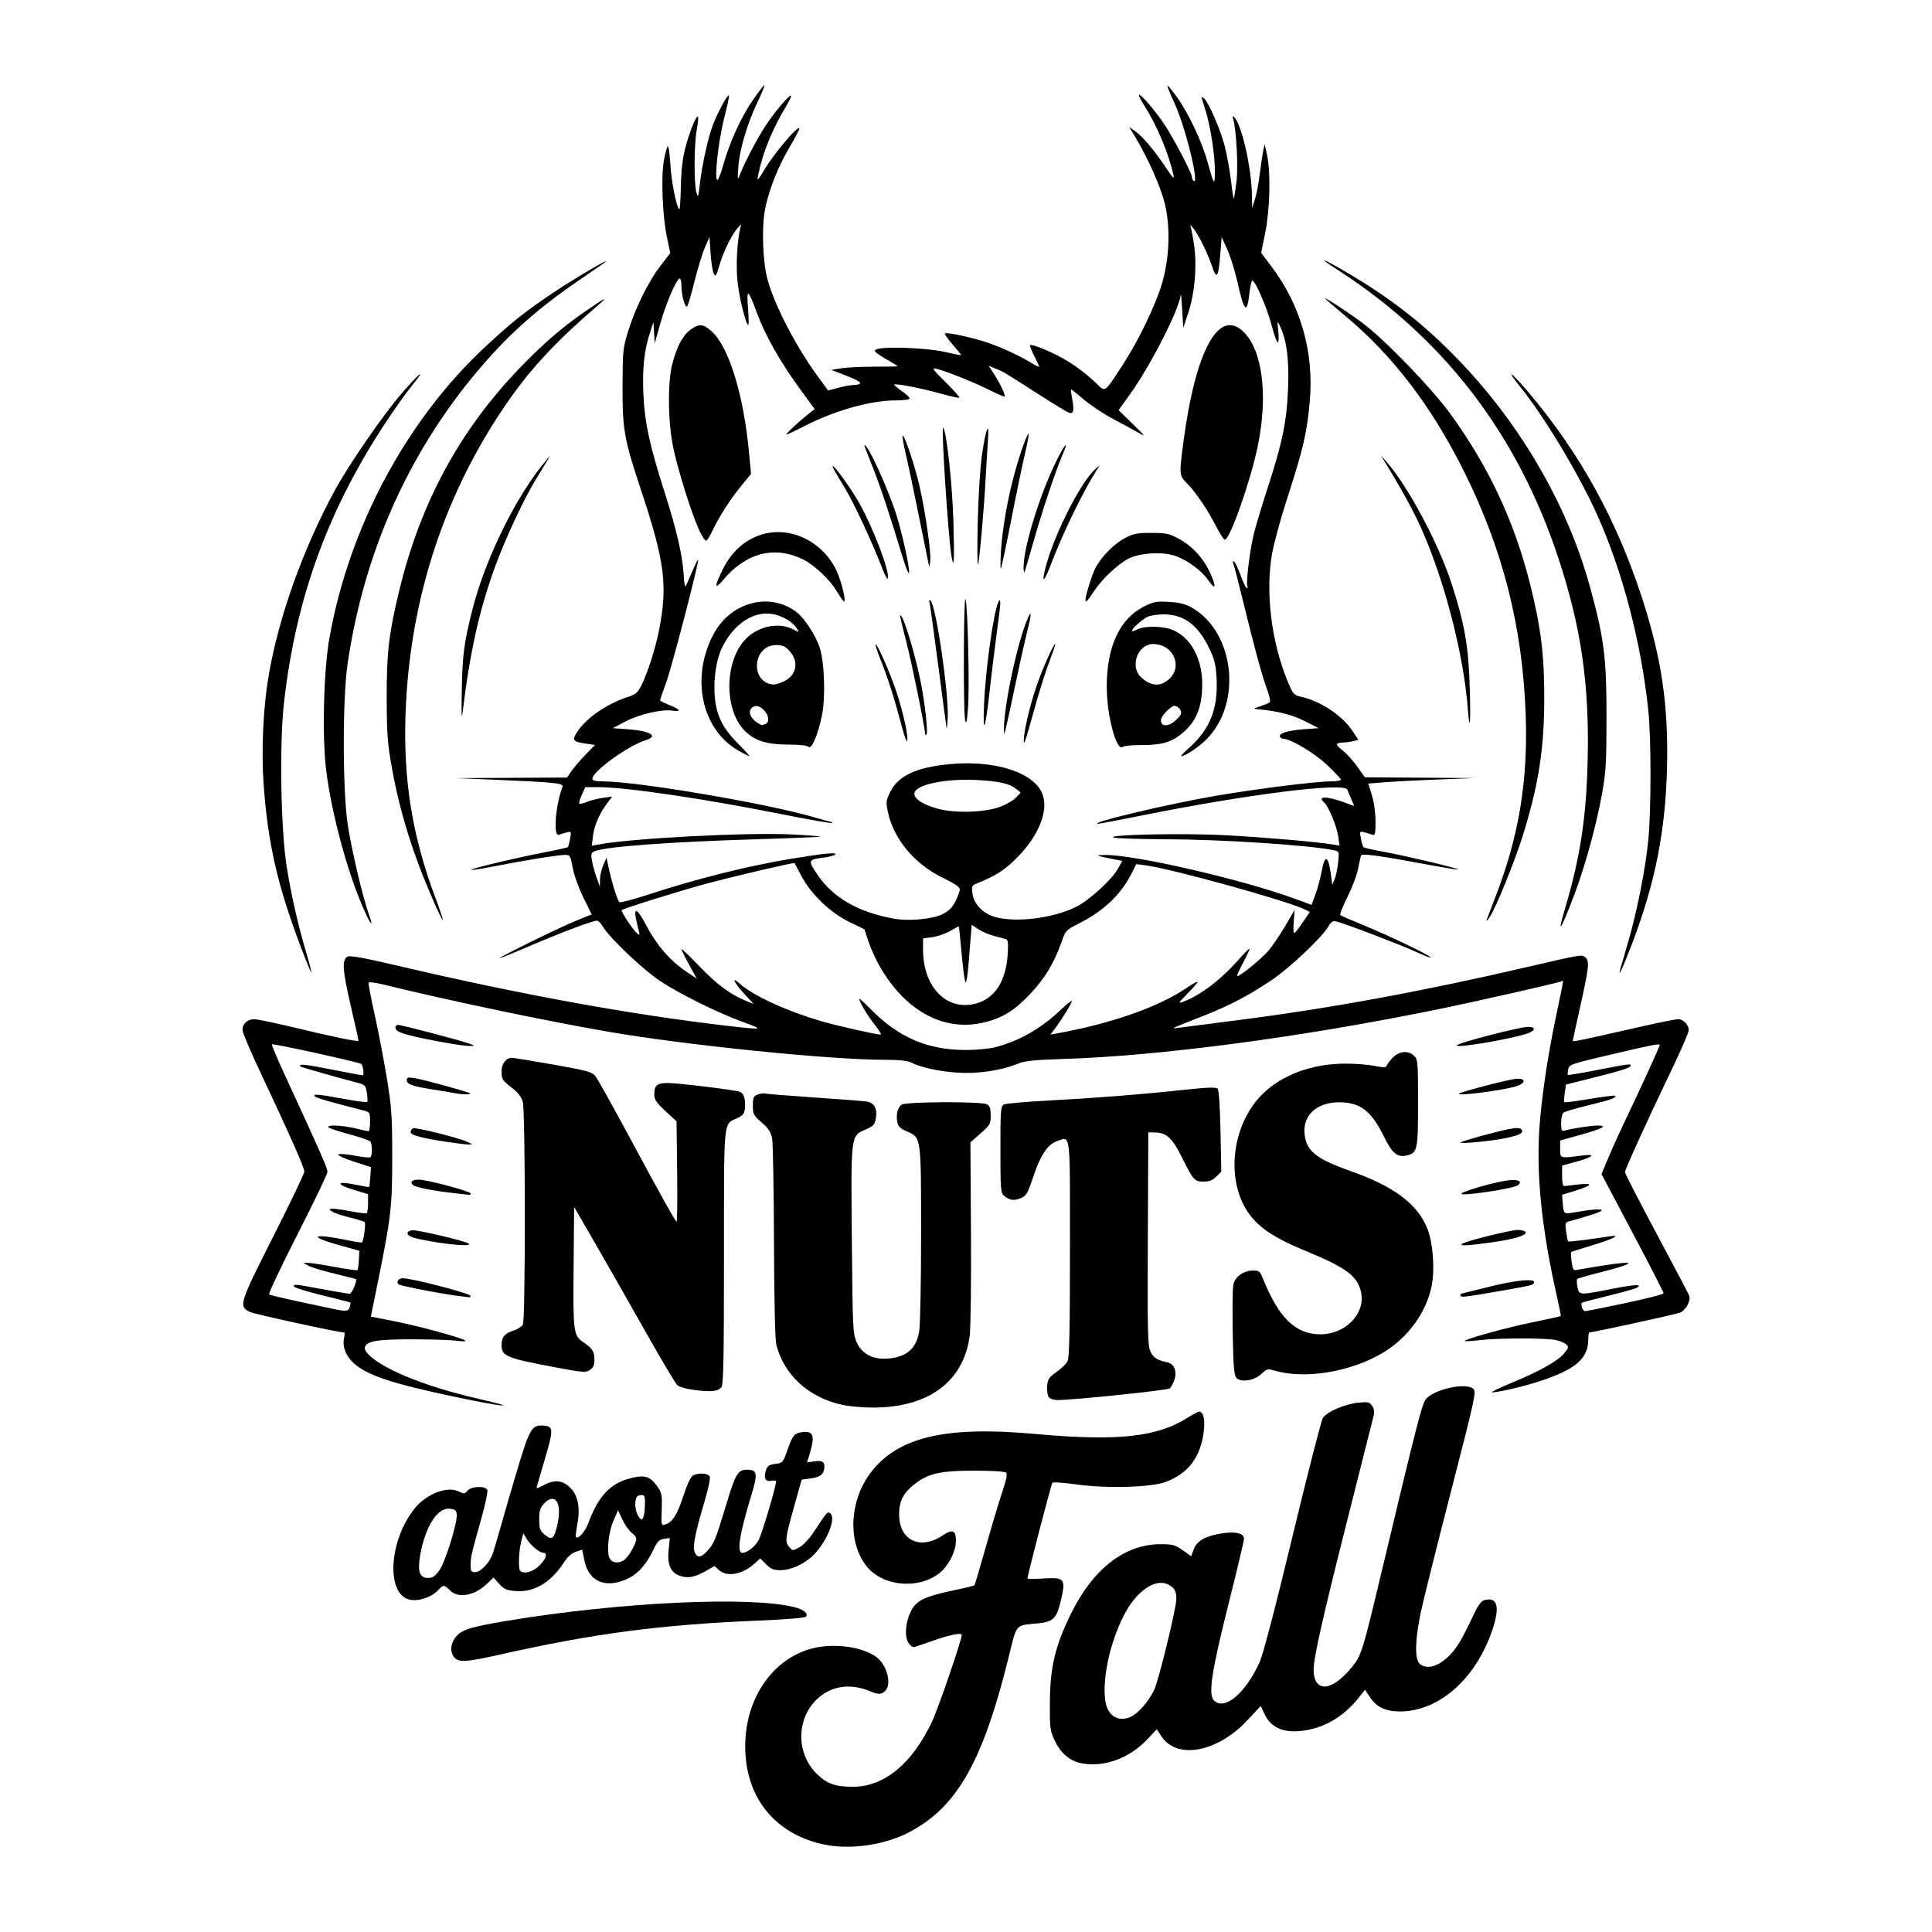
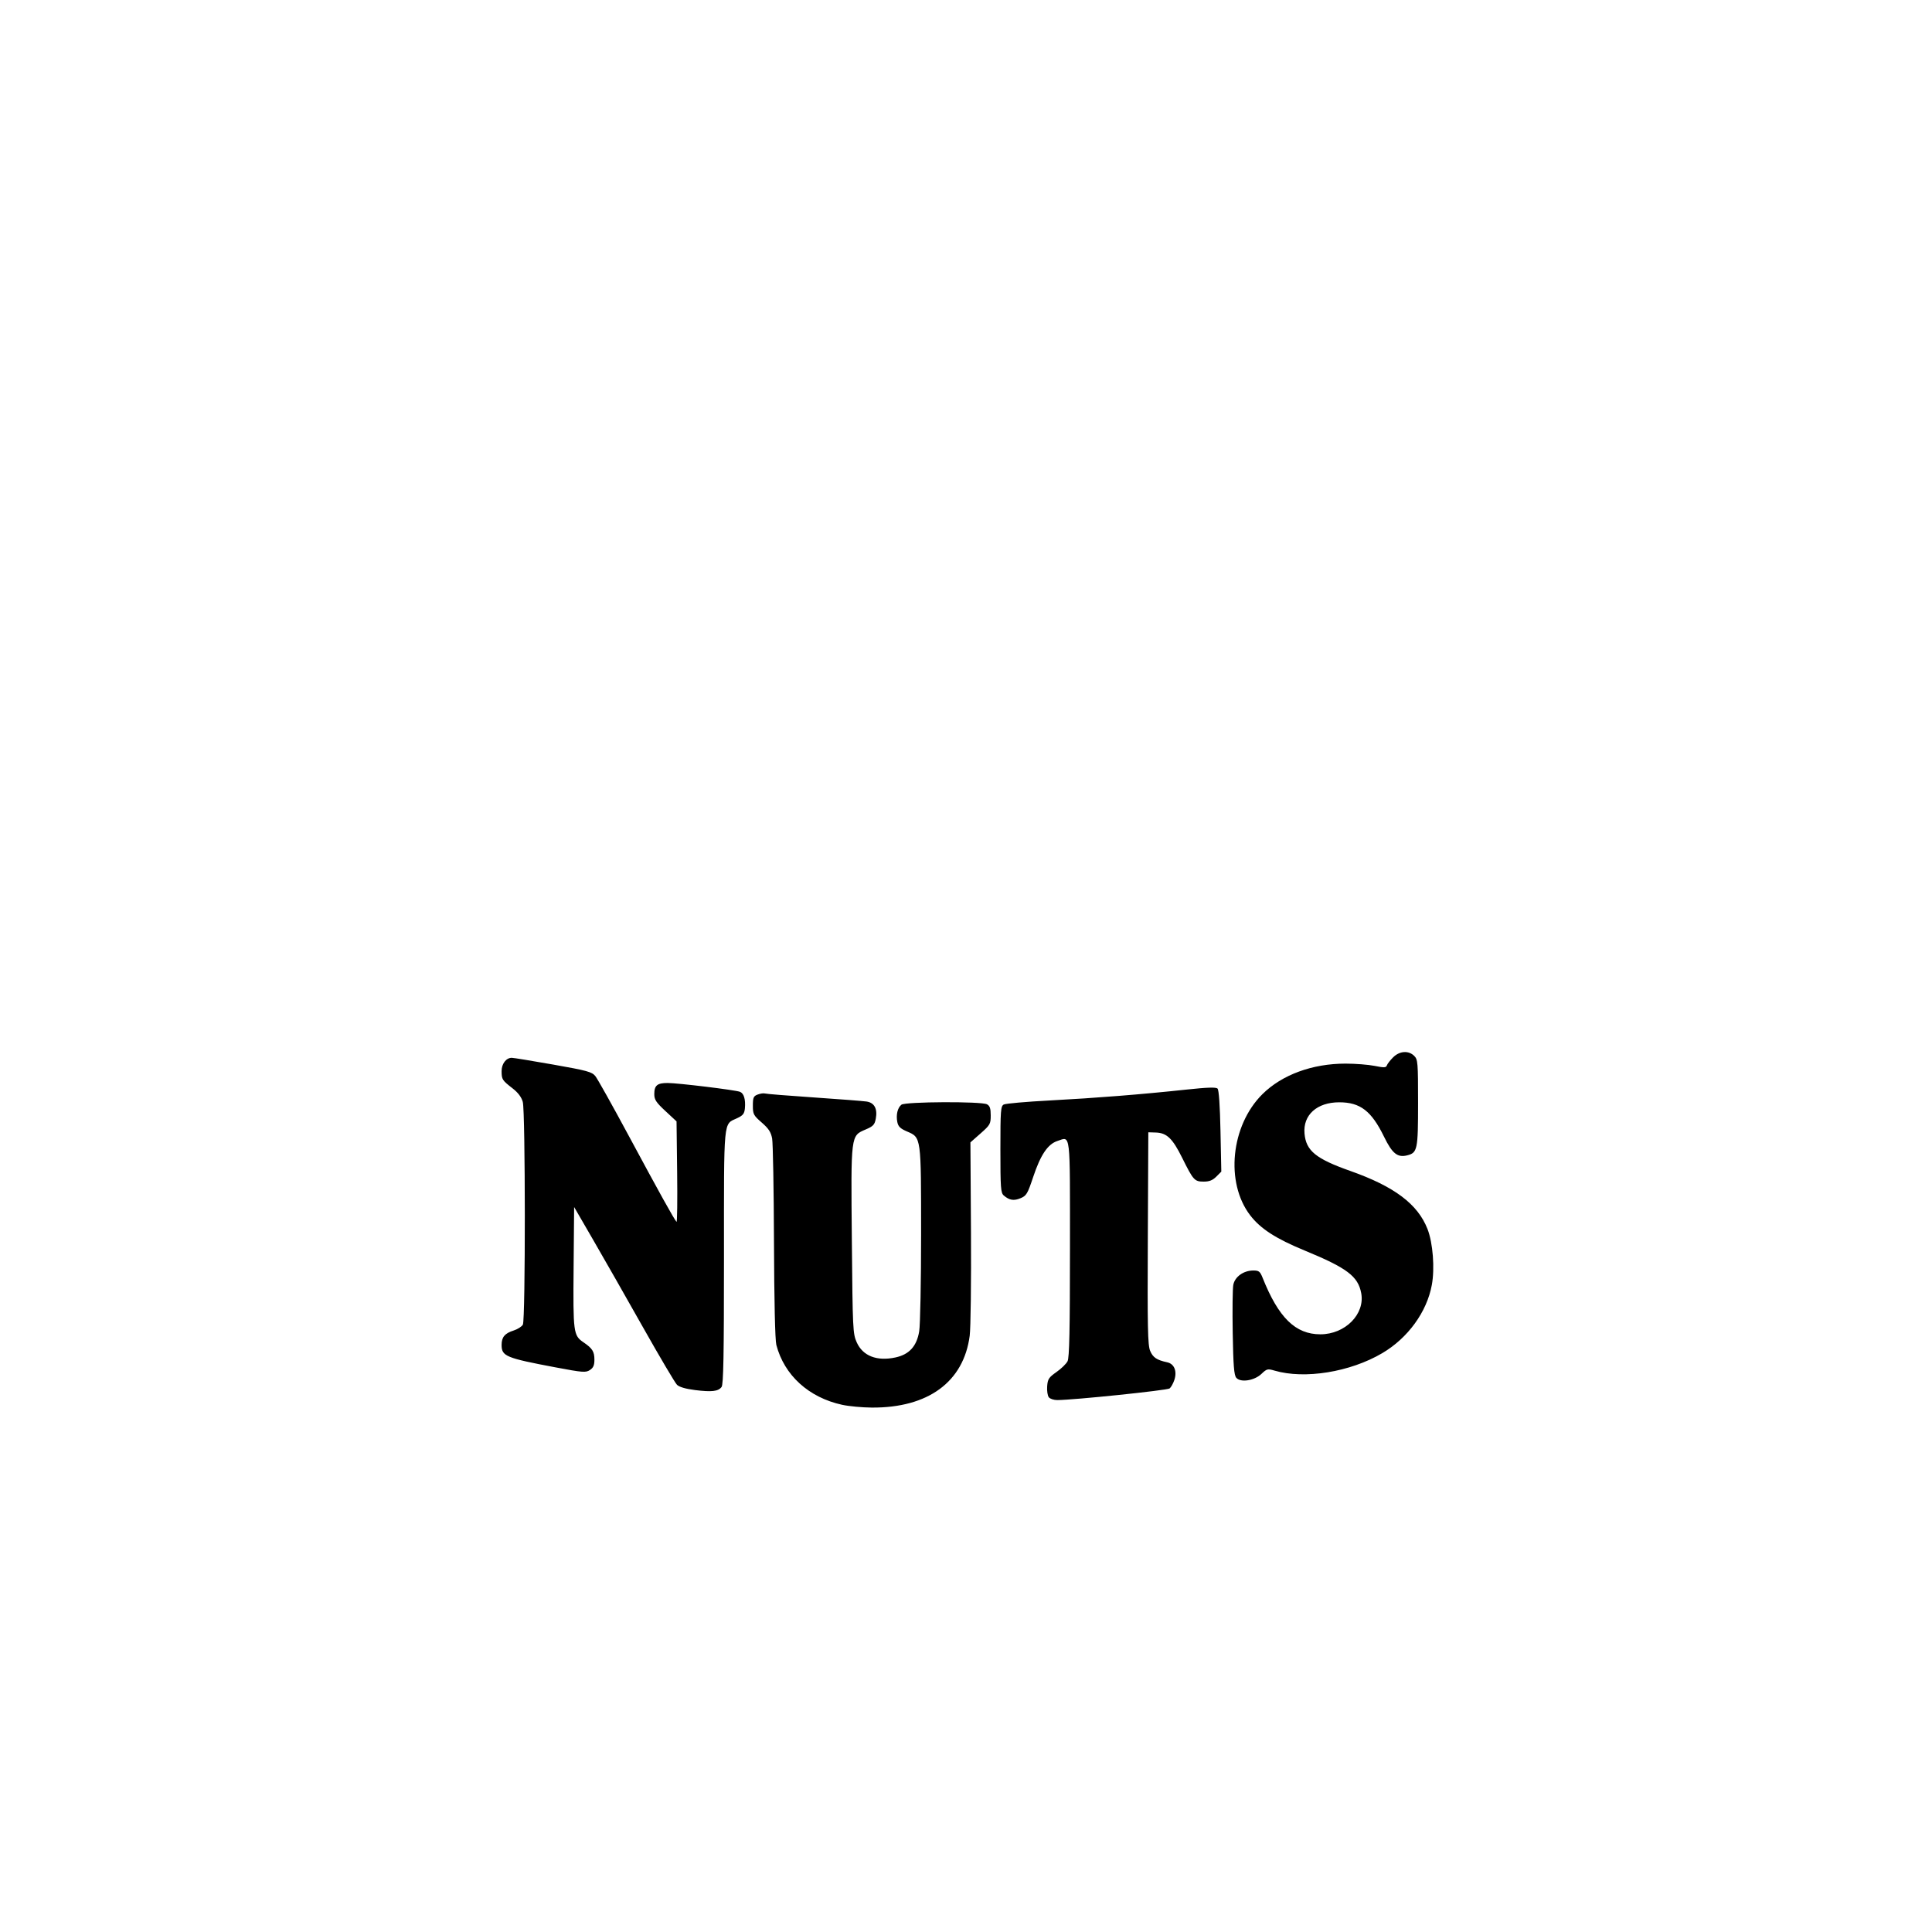
<svg xmlns="http://www.w3.org/2000/svg" xml:space="preserve" style="enable-background:new 0 0 1080 1080;" viewBox="0 0 1080 1080" y="0px" x="0px" id="Layer_1" version="1.1">
  <g>
-     <path d="M593.22,893.9c2.58-11.32,1.78-12.25-9.79-11.53c-4.99,0.31-9.07,0.33-9.07,0.04c0-1.75,13.3-52.89,13.93-53.55   c0.42-0.45,6.34-0.03,13.15,0.92c17.18,2.4,42.48,1.68,50.45-1.45c12.15-4.77,18.65-13.07,20.81-26.57   c1.17-7.33,0.22-12.63-2.28-12.63c-0.71,0-3.52,1.43-6.25,3.19c-17.28,11.09-39.48,13.47-86.02,9.23   c-50.13-4.56-76.89,1.93-91.88,22.29c-11.42,15.51-12.38,37.91-2.2,51.26c8.69,11.39,28.17,13.69,40.49,4.76   c5.26-3.81,9.79-12.34,9.8-18.45c0.02-5.96-1.91-6.78-7.34-3.13c-12.72,8.54-24.57,2.71-24.41-12.01   c0.08-7.4,2.49-11.96,8.91-16.86c7.62-5.82,14.52-7.32,33.35-7.3c9.85,0.01,16.9,0.47,17.57,1.14c0.77,0.77,0.09,4.13-2.17,10.79   c-1.81,5.32-5.94,19.11-9.18,30.65c-3.24,11.54-6.12,21.21-6.39,21.48c-0.27,0.27-4.53,1.34-9.46,2.37   c-18.68,3.9-23.14,6.04-26.26,12.6c-2.9,6.1-3.4,13.76-1.13,17.24c1.19,1.81,2.49,2.62,3.65,2.24c0.99-0.32,6.08-2.07,11.31-3.89   c8.65-3.01,14.81-4.16,14.81-2.77c0,2.83-13.07,40.92-16.65,48.52c-11.02,23.41-26.74,36.34-44.16,36.32   c-10.04-0.01-14.69-1.7-20.41-7.41c-11.33-11.33-11.28-30.31,0.1-41.35c7.86-7.62,18.66-9.31,29.78-4.67   c4.74,1.98,6.46,1.95,8.56-0.15c3.83-3.83,0.94-14.76-5.02-19c-8.65-6.16-25.42-8.02-37.76-4.19   c-21.19,6.58-35.48,28.37-35.48,54.07c0,27.87,15.59,48.06,42.12,54.57l0,0c15.04,3.69,35.25,1.06,49.51-6.43   c26.67-14.02,41.05-39.19,55.42-96.99c5.06-20.37,3.4-18.42,16.95-19.84C588.93,906.58,590.79,904.58,593.22,893.9z M830.13,894.4   c-2.41,0.6-3.8,2.65-8.18,12c-6.02,12.86-9.63,18.02-15.63,22.37c-4.77,3.46-9.76,3.95-12.72,1.27c-2.88-2.6-2.59-13.78,0.75-29.31   c1.5-6.98,9.11-37.4,16.91-67.61c13.02-50.42,14.04-55.07,12.45-56.66c-3.75-3.75-21.24-0.17-26.42,5.4   c-2.28,2.45-4.65,11.64-25.15,97.54c-10.62,44.48-11.09,45.98-16.56,52.69c-11.22,13.76-21.25,14.31-21.25,1.16   c0-6.64,5.09-29.18,19.12-84.65c7.44-29.43,13.91-55.06,14.37-56.96c0.6-2.46,0.36-4.13-0.81-5.81c-1.49-2.12-2.29-2.29-8.02-1.69   c-7.41,0.77-17.28,5.1-19.53,8.56c-0.86,1.32-8.48,31.1-16.95,66.18c-9.96,41.28-16.47,66.15-18.47,70.51   c-7.99,17.41-19.57,27.03-25.45,21.15c-3.28-3.28-1.35-16.06,8.13-53.82c4.78-19.02,8.69-35.45,8.69-36.51   c0.01-3.19-4.92-4.3-13.02-2.94c-8.93,1.51-13.41,4.16-15.15,8.96l-1.34,3.72l-4.79-3.37c-4.29-3.02-5.6-3.37-12.53-3.36   c-19.91,0.03-37.64,13.84-49.94,38.9c-8.76,17.86-11.62,29.82-11.75,49.18c-0.1,14.78,0.06,16.02,2.74,21.73   c3.36,7.16,8.54,11.5,15.14,12.7l0,0c12.68,2.3,26.79-2.94,36.84-13.69l5.03-5.38l2.67,4.04c8.66,13.09,31.28,8.83,47.97-9.05   l7.47-7.99l2.09,4.44c3.79,8.06,11.14,11.03,22.79,9.2c11.58-1.82,21.95-8.2,30.15-18.56l3.29-4.16l2.83,4.27   c3.64,5.5,8.67,7.85,16.79,7.85c21.73,0,42.45-18.38,51.61-45.77C838.52,898.31,837.09,892.65,830.13,894.4z M645.04,945.02   c-3.18,6.28-8.4,12.34-12.42,14.42c-6.77,3.5-13.09,0.19-14.56-7.62c-2.23-11.91,2.04-32.66,9.98-48.45   c6.97-13.85,17.7-21.37,25.07-17.56c3.41,1.76,4.47,3.63,4.47,7.89C657.59,899.07,647.58,939.99,645.04,945.02z" />
-     <path d="M444.14,898.43c-24.87-6.26-97.16-2.87-160,7.5c-20.28,3.35-25.53,4.91-28.91,8.62c-3.43,3.75-3.95,9-1.18,12.05h0   c2.54,2.8,6.81,2.52,25.6-1.72c52.32-11.79,90.06-16.74,144.76-18.97c13.74-0.56,25.4-1.5,26-2.1   C452.13,902.08,449.44,899.77,444.14,898.43z M463.91,845.77c-1.38-0.85-1.85-0.3-8.78,10.27c-2.71,4.12-6.06,7.73-8.32,8.94   c-3.77,2.03-3.79,2.03-5.75-0.37c-2.38-2.9-2.13-4.71,3.23-23.77l3.85-13.7l5.3-0.73c5.46-0.75,7.42-2.56,7.42-6.85   c0-2.61-1.61-3.28-6.21-2.58l-3.5,0.54l1.6-5.27c3.05-10.04,1.76-12.85-5.26-11.51c-3.64,0.7-4.45,1.8-7.4,10.08   c-2.4,6.75-2.61,6.98-6.71,7.51c-3.45,0.44-4.42,1.1-5.23,3.55c-1.42,4.29-0.28,6.54,3,5.91c1.48-0.28,2.69-0.15,2.69,0.29   c0,2.85-8.19,30.33-9.87,33.1c-2.24,3.71-6.39,6.87-9.01,6.87c-3.24,0-1.62-10.39,5.02-32.12c3.71-12.17,3.37-14.36-2.28-14.36   c-5.25,0-6.51,2.14-11.98,20.28c-5.83,19.32-6.56,21.08-10.58,25.39c-3.37,3.61-5.3,3.76-6.77,0.52   c-1.33-2.92,0.15-10.63,5.49-28.47c1.97-6.61,3.28-12.81,2.91-13.78c-0.77-2-6.18-2.41-9.37-0.7c-1.25,0.67-3.29,5.02-5.46,11.62   c-3.44,10.49-6.1,14.61-10.24,15.83c-2.06,0.61-2.14,0.21-1.8-8.27c0.32-7.92,0.08-9.32-2.2-12.69c-4.14-6.12-7.35-7.1-15.77-4.82   c-10.93,2.96-17.46,9.98-22.96,24.68c-1.95,5.21-5.65,9.41-7.05,8c-0.23-0.23,0.12-3.34,0.79-6.91c1.76-9.44,0.46-16.2-3.95-20.61   c-4.28-4.28-8.78-4.69-14.98-1.37c-3.82,2.05-4.08,2.07-3.57,0.27c0.31-1.07,2.32-7.93,4.48-15.25   c4.74-16.08,4.68-17.92-0.62-18.37c-6.67-0.56-7.94,1.5-14.56,23.56c-3.3,11-7.63,25.83-9.62,32.97   c-1.99,7.13-4.11,14.21-4.7,15.73c-1.87,4.75-6.7,9.67-9.5,9.67c-2.29,0-2.61-0.49-2.6-4.05c0.01-4.42,0.39-6.07,6.12-26.44   c2.13-7.56,3.58-14.49,3.23-15.4c-0.95-2.48-8.9-2.22-11.1,0.35c-1.58,1.85-2,1.89-4.94,0.42c-6.41-3.2-18.26,1.46-24.79,9.73   c-14.36,18.19-15.85,47.81-2.56,50.78c4.95,1.11,12.41-1.47,16.11-5.55c2.62-2.89,3.2-2.85,6.49,0.43   c4.59,4.59,13.78,2.85,20.81-3.96l3.42-3.31l3.15,3.53c2.68,3,4.06,3.61,9.18,4.03c10.25,0.85,19.81-4.79,26.92-15.88   c2.01-3.13,4.31-5.21,6.68-6.03l3.62-1.24l1.29,6.22c2.5,12.12,12.51,15.92,25.11,9.54c5.08-2.57,9.77-8.01,13.25-15.37   c2.35-4.96,3.34-6.01,6.09-6.41l3.28-0.48l-0.68,6.64c-0.86,8.37,1.11,12.79,6.48,14.56c4.42,1.46,8.26,0.7,14.54-2.89l4.69-2.67   l2.41,2.26c4.44,4.17,13.48,2.44,20.23-3.87l2.83-2.64l3.31,3.31c2.67,2.67,4.2,3.3,7.98,3.29c6.29-0.01,14.59-4.06,19.5-9.51   C463.14,859.99,467.53,848,463.91,845.77z M245.58,877.85L245.58,877.85c-2.41,3.32-3.78,4.24-6.34,4.24   c-4.68,0-5.97-3.8-4.36-12.76c2.89-16.06,9.59-26.62,16.48-25.95c2.85,0.27,3.66,0.88,3.96,2.96   C255.93,850.67,248.98,873.17,245.58,877.85z M301.54,875.18c-3.49,3.49-8.75,4.94-10.74,2.95c-1.14-1.14-0.84-10.82,0.5-16.15   l1.22-4.86l1.9,3.12c2.21,3.63,7.18,7.79,9.31,7.79C306.35,868.05,305.32,871.4,301.54,875.18L301.54,875.18z M311.84,851.04   L311.84,851.04c-1.85,9.09-3.23,10.4-7.28,6.91c-2.74-2.36-3.12-3.42-3.12-8.64c0-4.84,0.5-6.48,2.66-8.79   C310.05,834.18,314.14,839.73,311.84,851.04z M355.45,861.65c-1.26,3.97-4.98,9.64-7.05,10.75c-3.21,1.72-6.27,1.21-7.59-1.26   c-1.84-3.44-0.68-14.69,2.19-21.22l2.5-5.69l2.43,5.24c1.33,2.88,3.74,6.27,5.35,7.54C355.49,858.75,356.01,859.87,355.45,861.65z    M360.39,843.73L360.39,843.73c-0.14,2.38-0.65,4.74-1.13,5.25c-1.61,1.69-4.48-4.34-4.13-8.68c0.27-3.34,0.81-4.2,2.77-4.48   C360.56,835.44,360.82,836.26,360.39,843.73z" />
    <path d="M551.73,617.31c-3.16-1.69-45.68-1.49-47.83,0.23c-2.17,1.74-3.1,5.68-2.29,9.72c0.5,2.49,1.68,3.63,5.39,5.23   c8,3.43,7.9,2.75,7.9,57.44c0,26.33-0.48,50.75-1.06,54.27c-1.37,8.35-5.57,12.98-13.3,14.63c-10.37,2.22-18.2-0.83-21.61-8.42   c-2.18-4.86-2.29-7.12-2.74-56.94c-0.54-59.64-0.69-58.47,7.79-62.11c4.16-1.78,4.96-2.64,5.59-6.01c1.04-5.55-0.78-8.93-5.16-9.59   c-1.96-0.29-15.24-1.32-29.5-2.29c-14.27-0.96-26.55-1.95-27.3-2.2c-0.75-0.24-2.57,0.02-4.05,0.58c-2.35,0.89-2.69,1.68-2.7,6.18   c-0.01,4.79,0.35,5.47,4.96,9.49c3.88,3.38,5.15,5.34,5.81,8.93c0.46,2.53,0.93,28.55,1.03,57.82c0.12,33,0.62,54.87,1.32,57.55   c4.45,16.98,18.13,29.42,36.83,33.48l0,0c3.74,0.81,11.18,1.51,16.53,1.54c31.48,0.22,51.37-14.38,54.73-40.16   c0.56-4.31,0.88-30.39,0.71-57.96l-0.31-50.12l5.68-5.01c5.34-4.71,5.68-5.31,5.67-10.1C553.82,619.6,553.34,618.18,551.73,617.31z    M680.62,608.53c-0.85-0.85-5.63-0.7-17.24,0.54c-25.28,2.71-50.82,4.74-76.59,6.1c-13.08,0.69-24.63,1.7-25.67,2.26   c-1.71,0.91-1.89,3.26-1.89,25.12c0,21.63,0.2,24.28,1.89,25.74c3.13,2.69,5.61,3.09,9.39,1.51c3.27-1.36,3.91-2.45,7.03-11.81   c4.12-12.38,8.16-18.39,13.54-20.17c7.52-2.48,7.05-6.5,7.04,60.22c-0.01,45.69-0.34,60.93-1.35,62.91   c-0.73,1.44-3.52,4.15-6.2,6.03c-4.3,3.02-4.9,3.94-5.2,8c-0.18,2.52,0.24,5.28,0.94,6.13l0,0c0.7,0.85,2.8,1.54,4.66,1.54   c9.13-0.01,61.58-5.45,62.87-6.51c0.81-0.67,2-2.82,2.64-4.76c1.61-4.87-0.07-9-3.99-9.84c-5.85-1.25-8-2.7-9.56-6.43   c-1.33-3.17-1.53-13.12-1.29-62.96l0.28-59.19l4.15,0.13c6.17,0.2,9.37,3.26,14.76,14.12c6.26,12.6,6.91,13.32,12.07,13.32   c3.12,0,4.98-0.74,7.03-2.79l2.79-2.79l-0.46-22.62C681.97,618.01,681.37,609.28,680.62,608.53z M413.63,610.32   c-2.66-1.02-34.52-4.9-40.37-4.92c-5.87-0.02-7.51,1.35-7.51,6.24c0,3.06,1.01,4.6,6.22,9.44l6.22,5.78l0.34,28.42   c0.19,15.63,0.03,28.11-0.35,27.73c-1.24-1.24-9.58-16.26-26.56-47.82c-9.16-17.03-17.63-32.17-18.82-33.64   c-1.93-2.37-4.5-3.08-23.58-6.45c-11.78-2.08-22.2-3.78-23.15-3.78c-3.13,0-5.69,3.37-5.67,7.46c0.02,4.64,0.31,5.09,6.17,9.65   c3.04,2.36,4.93,4.88,5.67,7.54c1.48,5.34,1.53,121.73,0.05,124.49c-0.59,1.1-2.9,2.58-5.13,3.29c-5.01,1.59-6.76,3.69-6.76,8.11   c0,6.27,2.43,7.28,30.13,12.5c15.27,2.88,16.93,3.01,19.23,1.49c1.91-1.25,2.52-2.65,2.52-5.75c0-4.55-1.11-6.33-6.07-9.71   c-5.69-3.88-5.88-5.31-5.56-41.98l0.29-33.68l10.75,18.55c5.91,10.2,18.41,32.12,27.77,48.72c9.36,16.59,17.9,31.04,18.98,32.1   c1.27,1.25,4.82,2.29,10.06,2.95v0c9.38,1.18,12.97,0.76,14.86-1.71c1.05-1.37,1.35-17.61,1.35-72.66   c0-78.81-0.46-73.94,7.38-77.62c3.27-1.53,4.03-2.51,4.32-5.52C416.84,614.54,415.84,611.17,413.63,610.32z M797.99,687.06   c-5.43-13.94-18.49-23.78-43.12-32.48c-19.36-6.84-24.8-11.28-25.64-20.96c-0.9-10.36,6.98-17.43,19.42-17.43   c11.73,0,18.01,4.83,25.06,19.29c4.57,9.37,7.5,11.73,12.91,10.37c5.73-1.44,6.09-3.14,6.09-29.36c0-22.64-0.13-24.21-2.16-26.24   c-3.14-3.14-8.19-2.79-11.8,0.82c-1.64,1.64-3.21,3.67-3.49,4.51c-0.43,1.28-1.53,1.33-6.84,0.26c-3.48-0.7-10.79-1.27-16.25-1.27   c-18.59,0-35.53,6.23-46.47,17.08c-17.66,17.52-20.88,49.4-6.84,67.71c5.76,7.51,14.33,13.05,30.45,19.69   c23.68,9.75,29.86,14.41,31.62,23.83c2.2,11.74-8.97,23.01-22.81,23.01c-13.95,0-23.4-9.24-32.32-31.62   c-1.41-3.54-2.07-4.05-5.18-4.05c-5.49,0.01-10.34,3.5-11.2,8.05c-0.4,2.11-0.54,14.22-0.32,26.92   c0.31,18.14,0.74,23.49,1.97,24.97l0,0c2.38,2.86,10.13,1.67,14.14-2.18c2.91-2.79,3.43-2.92,7.21-1.81   c16.89,4.96,42.3,0.85,60.29-9.75c14.33-8.45,24.91-23,27.69-38.11C802.11,709.03,801.02,694.83,797.99,687.06z" />
-     <path d="M944.29,724.34c-0.32-0.92-8.54-16.55-18.26-34.73c-9.72-18.18-17.67-33.65-17.67-34.37c0-1.51,12.71-29.38,26.4-57.89   c5.1-10.61,9.27-20.28,9.27-21.49c0-2.99-3.06-6.14-5.96-6.14c-1.31,0-11.08,1.98-21.72,4.39c-33.79,7.67-37.17,8.38-37.17,7.79   c0-0.32,1.95-9.26,4.32-19.88c4.74-21.18,5.12-24.89,2.71-26.88c-1.99-1.65-1.85-1.68-33.52,5.67   c-57.78,13.41-109.32,22.87-159.97,29.37c-16.65,2.14-31.97,4.11-34.05,4.39c-4.51,0.61-4.33,0.52,13.51-6.49   c15.38-6.04,25.69-11.44,38.91-20.37c10.05-6.79,27.8-23.58,31.43-29.72c1.71-2.9,2.53-3.38,4.77-2.82   c4.88,1.21,36.58,13.33,44.89,17.18c4.47,2.07,7.88,3.34,7.56,2.83c-0.87-1.41-23.7-12.35-37.51-17.97   c-6.73-2.74-12.57-5.3-12.98-5.68c-0.41-0.39,1.37-4.92,3.96-10.07c2.59-5.15,5.27-12.21,5.95-15.67c0.68-3.47,1.41-6.85,1.63-7.51   c0.44-1.36,9.37-0.15,37.27,5.04c9.19,1.71,16.88,2.94,17.09,2.73c0.55-0.55-29.87-7.78-41.9-9.95c-5.65-1.02-10.6-2.13-11-2.48   c-0.4-0.34-1.07-2.51-1.5-4.83c-0.75-4.1-0.7-4.19,1.98-3.52c1.51,0.38,3.53,0.99,4.47,1.35c1.48,0.57,1.72-0.48,1.72-7.47   c0-4.9-0.8-10.7-2.02-14.62l-2.02-6.5l8.78-0.73c4.83-0.4,18.26-1.09,29.86-1.54l21.08-0.81l-61.61-0.44l-4.32-6.04   c-2.38-3.32-5.9-7.25-7.84-8.72c-1.93-1.48-3.51-3.11-3.51-3.64s1.58-1,3.51-1.06c1.93-0.06,4.63-0.42,6-0.81l2.49-0.7l-3.46-5.22   c-5.63-8.5-18.19-16.69-29.05-18.95c-3.46-0.72-4.07-1.45-6.92-8.3c-9.16-22.02-12.61-50.07-8.8-71.51   c1.04-5.83,4.72-19.36,8.18-30.06c9.35-28.9,11.29-37.22,12.91-55.27c2.43-27.09-5.04-53.47-21.24-75.01l-5.93-7.88l2.29-11.38   c2.63-13.09,3.1-33.86,0.97-43.4l-1.32-5.94l-0.8,3.78c-0.44,2.08-1.3,7.92-1.93,12.97c-0.62,5.05-1.83,11.38-2.69,14.05   l-1.56,4.86l-0.11-7.03c-0.25-15.38-5.75-39.74-9.86-43.64c-0.98-0.93-1.14-0.71-0.66,0.94c1.84,6.36,2.91,26.64,1.85,35.11   c-0.62,4.96-1.29,9.17-1.48,9.37c-0.19,0.19-0.91-4.38-1.6-10.17c-0.68-5.79-2.24-14.41-3.46-19.17   c-2.32-9.03-9.05-24.56-11.54-26.63c-1.81-1.5-1.84-1.74,0.79,6.63c2.82,8.97,5.34,25.55,5.25,34.59   c-0.08,7.95-0.57,7.24-4.18-5.94c-3.02-11.01-10.49-26.87-16.9-35.85c-2.74-3.84-5.19-6.79-5.43-6.55   c-0.24,0.24,1.5,4.58,3.87,9.64c5.94,12.68,14.12,45.59,10.83,43.56c-0.59-0.36-1.07-1.36-1.07-2.22   c0-2.29-10.83-22.82-15.96-30.26c-5.44-7.89-12.81-16.34-13.58-15.59c-0.32,0.31,1.15,3.22,3.25,6.49   c6.74,10.45,13.48,26.61,16,38.36c0.54,2.52-0.38,1.61-4.11-4.03c-6.23-9.43-13.03-17.51-17.26-20.52l-3.37-2.4l3.54,5.91   c7.25,12.1,14.17,27.79,16.44,37.26c3.14,13.11,2.51,30.15-1.63,44.31c-3.53,12.05-13.35,32.35-22.24,45.94   c-10.12,15.47-9.29,14.9-14.51,9.89c-6.49-6.24-14.2-11.78-21.55-15.49c-7.3-3.69-14.84-6.54-15.52-5.86   c-0.24,0.24,0.8,2.91,2.33,5.92c1.53,3.01,2.77,5.76,2.77,6.11s-2.07-0.64-4.59-2.21c-7.2-4.47-19.34-9.88-27.45-12.24   c-9.62-2.8-19.86-4.83-20.6-4.09c-0.32,0.32,1.65,3.13,4.38,6.25c2.73,3.12,4.85,5.77,4.72,5.89c-0.13,0.12-4.37-0.72-9.42-1.88   c-10.01-2.29-34.91-3.15-38.18-1.32c-1.5,0.84-0.59,1.74,5.21,5.13c3.87,2.26,7.03,4.19,7.02,4.28c0,0.09-5.96,0.19-13.24,0.21   c-7.28,0.02-15.67,0.44-18.64,0.92l-5.4,0.88l4.91,1.87c8.67,3.29,11.7,4.84,11.16,5.71c-0.29,0.47-1.84,0.86-3.43,0.86   c-1.6,0.01-5.49,0.7-8.65,1.54l-5.74,1.53l-5.29-7.21c-12.63-17.2-24.55-40.09-28.6-54.9c-2.72-9.95-3.36-29.58-1.29-39.55   c2.32-11.17,7.12-23.26,13.65-34.38c2.97-5.05,5.41-9.65,5.42-10.21c0.08-3.09-14.39,13.97-19.93,23.5   c-1.66,2.85-3.17,5.02-3.37,4.83c-0.2-0.2,0.6-4.11,1.78-8.69c2.4-9.37,7.72-21.64,13.54-31.22c2.15-3.54,3.68-6.67,3.39-6.96   c-0.83-0.83-9.3,9.15-14.32,16.86c-4.66,7.17-11.52,20.22-14.2,27.02c-1.44,3.66-1.47,3.53-1-3.78   c0.64-9.77,4.95-24.44,10.71-36.43c2.51-5.23,4.25-9.5,3.86-9.5c-0.39,0-3.22,3.64-6.3,8.09c-6.6,9.54-13.12,23.75-16.54,36.04   c-1.35,4.85-2.89,8.82-3.42,8.83c-1.86,0.02,0.53-21.87,3.75-34.36c1.76-6.83,2.99-12.64,2.74-12.89   c-0.75-0.75-5.91,8.63-8.83,16.07c-2.86,7.28-6.26,22.75-7.58,34.43c-0.72,6.39-0.88,6.73-1.77,3.78   c-1.45-4.81-1.37-27.08,0.14-34.97c0.72-3.78,1.04-7.14,0.71-7.46c-0.95-0.95-4.83,8.66-7.18,17.81   c-1.48,5.74-2.24,12.59-2.4,21.58c-0.13,7.24-0.54,12.84-0.92,12.43c-1.69-1.84-4.41-15.73-4.95-25.31   c-0.33-5.78-0.97-10.28-1.43-9.99c-0.46,0.29-1.44,3.87-2.17,7.96c-1.67,9.36-0.82,30.95,1.71,42.96l1.85,8.79l-5.55,7.24   c-6.8,8.87-14.14,23.8-18.11,36.79c-2.78,9.11-2.97,11.04-3.02,30.27c-0.07,24.38,0.89,29.81,10.27,57.99   c13.38,40.22,15.08,53.53,10.09,78.75c-1.97,9.98-6.36,23.72-9.73,30.44c-2.22,4.44-3.2,5.25-8.23,6.88   c-11.07,3.57-22.59,11.55-27.59,19.11c-3.27,4.95-2.77,5.65,4.92,6.8l4.83,0.72l-5.39,5.59c-2.96,3.07-6.47,7.17-7.79,9.1   l-2.4,3.51l-62,0.33l21.08,0.88c34.46,1.44,39.18,1.93,38.37,4.03c-3.9,10.06-5.28,28-2.06,26.76c0.95-0.36,2.93-0.96,4.4-1.33   c2.59-0.65,2.65-0.54,1.92,3.52c-0.42,2.3-0.96,4.42-1.21,4.69c-0.25,0.28-6.14,1.6-13.1,2.94c-16.17,3.11-41.47,9.16-40.86,9.77   c0.26,0.26,5.49-0.53,11.64-1.75c16.47-3.27,36.9-6.6,40.5-6.6c3.03,0,3.2,0.27,4.5,7.3c0.76,4.08,3.39,11.41,5.98,16.63l4.62,9.33   l-8.7,3.53c-8.92,3.62-42.75,20.18-42.75,20.93c0,0.23,7.71-2.89,17.13-6.94c17.13-7.36,34.86-14.02,37.31-14.02   c0.72,0,2.22,1.56,3.35,3.47c3.66,6.19,22.5,24.07,31.92,30.29c11.15,7.36,32.54,17.93,46.48,22.96c11.74,4.24,11.15,4.4-8.11,2.17   c-54-6.24-115.3-17.37-183.01-33.22c-21.48-5.03-28.89-6.38-30.27-5.51c-3.04,1.9-2.64,7.63,1.92,27.3   c2.4,10.35,4.36,19.17,4.36,19.61c0,0.86-13.71-1.97-39.21-8.11c-8.79-2.11-17.39-3.84-19.11-3.84c-3.79,0-6.53,2.49-6.53,5.94   c0,1.4,4.66,12.43,10.37,24.51c15.52,32.89,24.22,52.52,24.24,54.66c0.01,1.05-7.86,17.47-17.48,36.5   c-18.93,37.43-19.35,38.77-13.05,42.01c2.24,1.15,49.75,11.49,52.81,11.49c0.32,0,0.26,1.46-0.13,3.24   c-1.02,4.66,1.17,10.19,5.58,14.06c7.74,6.8,21.38,11.29,57.11,18.81v0c26.67,5.62,36.33,6.46,13.26,1.15   c-20.15-4.63-36.46-10.04-49.18-16.32c-9.54-4.7-15.96-10.11-15.11-12.71c1.12-3.45,6.67-4.4,25.64-4.43   c10.4-0.01,21.83,0.33,25.4,0.77c4.38,0.54,5.91,0.46,4.71-0.26c-3-1.79-26.74-8.18-39.91-10.75l-12.5-2.43l4.09-20.17   c7.21-35.59,7.88-41.44,7.86-69.35c-0.01-22.58-0.35-27.44-3.01-43.78c-1.65-10.11-4.7-26.05-6.79-35.43   c-2.09-9.38-3.63-17.46-3.44-17.96c0.19-0.5,4-0.01,8.46,1.08c37.28,9.12,89.94,20.16,125.38,26.31   c43.71,7.57,123.98,15.73,154.89,15.73c7.93,0,12.62,0.49,14.62,1.53c5.29,2.73,15.65,4.98,26.15,5.67   c11.14,0.73,24.18-1.23,33.49-5.03c3.86-1.57,9-2.11,24.86-2.61c54.49-1.7,133.33-12.13,209.7-27.74   c22.65-4.63,68.12-14.95,69.45-15.76c1.13-0.69,1.18-1-2.47,16.12c-5,23.5-8.43,45.74-9.86,63.95c-2.1,26.72,0.97,57.73,9.39,95.02   c1.47,6.53,2.56,11.98,2.4,12.11c-0.15,0.13-7.66,1.78-16.69,3.66c-15.31,3.2-37.78,9.48-36.93,10.33   c0.21,0.21,4.03-0.05,8.49-0.56c10.68-1.24,37.25-1.24,42.58-0.01c2.31,0.54,4.9,1.67,5.74,2.51c1.33,1.33,1.15,2-1.33,4.95   c-3.67,4.36-13.97,10.11-29.7,16.59c-6.84,2.82-11.61,5.13-10.61,5.16c3.34,0.07,17.54-3.22,26.28-6.08   c20.53-6.72,27.56-12.76,27.56-23.68c0-2.04,0.26-3.71,0.58-3.71c1.98,0,48.09-10.07,50.62-11.05   C942.33,732.49,945.29,727.19,944.29,724.34z M206.85,627.05c0,2.95-0.36,5.34-0.81,5.32c-0.45-0.02-3.73-0.74-7.3-1.6   c-7.49-1.81-16.66-2.15-15.07-0.56c0.57,0.57,5.9,2.33,11.84,3.91c5.94,1.58,11.16,3.42,11.59,4.1c1.11,1.71,1.03,8-0.11,8.7   c-0.51,0.32-4.53-0.11-8.92-0.95c-4.39-0.84-8.4-1.12-8.91-0.62c-0.51,0.5,3.38,2.3,8.65,4l9.57,3.08l-0.38,5.39   c-0.21,2.97-0.5,5.52-0.65,5.68c-0.15,0.16-3.62-0.42-7.73-1.28c-10.46-2.2-11.24-0.26-1.13,2.82l8.24,2.5l0.01,5.07   c0.01,2.79-0.35,5.29-0.8,5.56c-0.45,0.27-4.22-0.17-8.38-0.98c-4.16-0.81-8.78-1.47-10.27-1.48c-2.52,0-2.57,0.09-0.74,1.48   c1.08,0.82,5.46,2.32,9.73,3.35s8.13,2.19,8.58,2.59c0.74,0.67-0.55,10.47-1.5,11.36c-0.22,0.21-3.44-0.26-7.16-1.03   c-20.13-4.19-24-2.57-5.94,2.47l11.62,3.25l-0.28,5.18c-0.15,2.85-0.5,5.39-0.76,5.66s-6.02-0.55-12.79-1.81   c-6.77-1.26-13.48-2.28-14.91-2.25l-2.6,0.04l2.92,1.59c1.61,0.87,8.17,2.85,14.59,4.39c6.42,1.54,11.78,2.9,11.91,3.02   c0.88,0.81-2.26,8.21-3.48,8.21c-0.83,0-6.77-0.98-13.19-2.17c-17.39-3.23-17.49-3.24-18.11-2.24c-0.54,0.88,6.83,3.12,23.73,7.22   c4.16,1.01,7.73,1.97,7.94,2.13c0.2,0.16,0.05,1.31-0.34,2.54l0,0c-0.77,2.43-1.82,2.54-9.21,0.99   c-22.88-4.8-35.01-7.53-35.85-8.04c-0.55-0.34,6.57-15.41,15.8-33.5c9.24-18.09,16.8-33.89,16.8-35.11   c0-2.07-4.03-11.22-23.72-53.86c-4.23-9.16-7.55-16.99-7.39-17.41c0.27-0.66,49.11,10.09,50.03,11.01c1.12,1.12,1.7,6.3,0.7,6.3   c-0.63,0-8.54-1.47-17.57-3.26c-14.65-2.91-18.71-3.3-17.04-1.63c0.43,0.43,18.73,5.67,32.41,9.27c3.51,0.93,3.99,1.49,4.63,5.5   c0.39,2.46,0.45,4.73,0.13,5.05c-0.32,0.32-6.3-0.47-13.28-1.77c-14.09-2.61-17.45-2.89-15.87-1.31c0.89,0.89,7.16,2.71,26.69,7.73   C206.8,621.67,206.85,621.75,206.85,627.05z M346.3,504.33c-1.1-0.68-4.46-11.48-6.23-20l-1.01-4.86l-1.79,4.02   c-0.98,2.21-1.82,5.86-1.87,8.11l-0.08,4.09l-1.91-5.4c-1.05-2.97-2.2-7.25-2.56-9.51c-0.57-3.58-0.34-4.22,1.81-5.04   c6.63-2.52,42.43-5.15,89.66-6.57c19.64-0.59,35.89-1.26,36.11-1.48s-6.8-0.77-15.6-1.22c-24.7-1.26-89.41,2.09-108.32,5.61   l-3.68,0.68l0.65-5.48c0.69-5.82,3.61-12.51,8.04-18.42l2.7-3.6l-5.25,0.76c-2.89,0.42-6.91,1.43-8.93,2.26   c-2.02,0.83-3.92,1.26-4.22,0.96c-0.3-0.3,0.34-2.49,1.41-4.88l1.95-4.33h7.19c15.64,0,58.76,6.36,103.15,15.22   c14.8,2.95,27.16,5.11,27.47,4.8c0.31-0.31,0.25-0.57-0.14-0.57c-0.39,0-4.97-1.24-10.18-2.75   c-26.78-7.77-98.47-19.91-117.83-19.94c-4.14-0.01-5.67-0.42-5.67-1.52c0-4.03,20.05-18.5,29.76-21.48   c7.4-2.27,2.81-5.15-9.69-6.09l-8.65-0.65l6.71-3.57c7.8-4.15,20.61-7.15,26.55-6.22c5.36,0.84,4.34-0.83-1.98-3.25   c-2.67-1.02-4.85-2.18-4.85-2.58c0-0.4,1.51-4.83,3.36-9.85c3.22-8.76,18.63-68.02,17.88-68.77c-0.2-0.2-1.73,2.92-3.4,6.94   c-1.67,4.02-3.33,7.64-3.68,8.05c-0.35,0.41-0.78-2.27-0.96-5.94c-0.49-10.42-3.94-25.54-10.53-46.14   c-8.56-26.75-11.26-39.17-12.02-55.13c-0.68-14.31,0.39-24.46,3.66-34.59l1.92-5.94l0.37,5.94l0.37,5.94l3.21-11.35   c3.23-11.43,9.06-24.86,10.79-24.86c0.51,0,0.94,1.82,0.94,4.05c0.01,5.26,2.08,12.69,3.2,11.48c0.48-0.52,2.32-6.78,4.09-13.91   c1.77-7.13,4.38-15.65,5.8-18.92l2.58-5.94l0.63,9.24c0.35,5.08,1.16,10.17,1.79,11.31c1,1.79,1.41,1.2,3.02-4.37   c2.17-7.54,6.84-17.21,10.16-21.04c2.16-2.49,2.29-2.52,1.71-0.39c-1.8,6.59-2.59,21-1.65,30.09c0.94,9.07,4.74,24.35,6.05,24.35   c0.3,0,0.23-4.26-0.17-9.46c-0.87-11.3-0.03-10.88,4.87,2.43c4.62,12.57,12.89,27.26,23.72,42.16l8.65,11.89l-3.43,2.7   c-5.28,4.16-12.74,11.09-12.35,11.47c0.19,0.19,4.45-1.78,9.48-4.38c17.4-8.99,37.43-14.66,51.79-14.66c4.4,0,7.61-0.46,7.61-1.09   c0-0.6-1.93-2.42-4.28-4.05c-2.36-1.63-4.3-3.27-4.32-3.64c-0.06-0.99,15.2,1.94,26.32,5.07c5.28,1.48,9.84,2.47,10.12,2.18   c0.28-0.28-3.22-4.21-7.79-8.72c-7.07-6.98-7.85-8.09-5.26-7.48c5.25,1.24,21.15,7.57,29.26,11.66c4.28,2.16,8.29,3.92,8.91,3.92   c1.15,0-2.4-7.48-6.53-13.77l-2.3-3.5l4.05,1.69c4.71,1.97,4.1,1.6,23.71,14.18c8.32,5.34,16,10.01,17.07,10.4   c2.64,0.95,3.15-0.98,1.96-7.39c-0.55-2.97-0.89-5.51-0.75-5.65c0.14-0.14,3.38,2.41,7.21,5.67c3.82,3.26,11.09,8.1,16.14,10.76   c5.05,2.66,11.38,6.1,14.05,7.65c4.68,2.72,4.57,2.54-2.94-4.81l-7.8-7.63l6.41-8.94c11.58-16.16,27.49-47.36,28.32-55.55   c0.11-1.12,0.48,2.59,0.81,8.24l0.6,10.27l2.89-8.72c3.53-10.66,4.83-25.75,3.2-37.3c-0.64-4.51-1.49-9.13-1.9-10.27   c-0.55-1.54-0.18-1.38,1.44,0.63c2.97,3.67,8.24,14.4,10.57,21.51c2.45,7.46,3.51,5.8,4.51-7.06l0.75-9.58l3.17,7   c1.74,3.85,4.37,12.36,5.84,18.92c3.57,15.93,5.18,17.35,6.48,5.72c0.35-3.14,0.98-6.34,1.39-7.13c1.08-2.06,8.38,14.45,11.2,25.35   c1.29,4.97,2.76,9.04,3.28,9.04c0.52,0,0.66-2.8,0.31-6.22c-0.61-5.97-0.58-6.09,0.9-2.97c3.82,8.06,5.21,18.79,4.56,35.05   c-0.74,18.31-3.24,30.45-11.44,55.53c-2.95,9.04-6.4,20.48-7.65,25.42c-2.24,8.84-4.6,28.06-3.64,29.65   c0.27,0.45,0.09,0.81-0.39,0.81s-2.02-3.16-3.4-7.02c-1.38-3.86-3.04-7.35-3.69-7.74c-0.78-0.48-0.89-0.03-0.35,1.35   c0.45,1.14,2.72,9.85,5.04,19.36c6.74,27.63,10.83,42.73,13.59,50.18c1.42,3.82,2.2,7.29,1.74,7.71c-0.46,0.42-2.78,1.42-5.16,2.22   c-4.3,1.46-4.31,1.47-1.08,1.78c11.04,1.06,18.74,3.03,25.75,6.59l7.76,3.94l-8.68,0.65c-8.79,0.66-14.06,2.4-12.9,4.28   c0.35,0.56,1.23,1.03,1.95,1.03c4.01,0,17.37,8.02,24.36,14.62c4.23,3.99,7.7,7.69,7.7,8.21c0,0.52-2.31,0.95-5.14,0.95   c-8.69,0-41.44,4.08-64.85,8.09c-26.59,4.55-71.63,15.26-65.67,15.62c0.59,0.04,12.03-2.14,25.4-4.83   c57.66-11.6,112.11-18.43,113.82-14.29c0.31,0.74,1.32,3.12,2.24,5.29l1.69,3.94l-5.1-1.9c-9.92-3.7-16.11-3.78-11.73-0.14   c2.36,1.96,7.11,13.44,7.87,19.03l0.7,5.11L744.5,472c-9.13-1.47-37.67-3.93-59.13-5.09c-23.35-1.26-67.04-0.38-62.91,1.27   c1.19,0.47,14.08,0.9,28.64,0.95c31.97,0.1,80.3,3.25,94.45,6.15c3.09,0.63,3.11,0.68,2.47,6.85c-0.36,3.42-1.24,7.62-1.96,9.34   l-1.31,3.13l-0.71-5.4c-1.47-11.18-3.41-11.96-5.23-2.1c-0.72,3.9-2.29,9.71-3.49,12.92l-2.18,5.83l-8.86-3.28   c-29.46-10.9-90.44-24.95-106.94-24.64c-5.32,0.1-4.77,0.4,3.8,2.09l6.24,1.23l-2.45,4.36c-3.48,6.19-15.96,17.6-23.27,21.26   c-12.83,6.44-33.86,9.08-45.48,5.7c-6.65-1.93-11.71-7.12-12.53-12.86c-0.61-4.29-0.45-4.7,2.33-5.83   c10.98-4.47,15.47-7.35,22.45-14.36c12.87-12.94,18.39-27.79,13.72-36.95c-5.8-11.36-26.72-17.67-51.15-15.42   c-18.72,1.73-29.01,6.54-33.4,15.61c-2.3,4.74-2.4,5.66-1.24,11.17c3.18,15.15,14.88,29.13,30.86,36.86   c6.29,3.04,9.32,5.11,9.32,6.35c0,1.01-1.09,4.01-2.43,6.66c-1.8,3.58-3.71,5.46-7.37,7.27v0c-5.62,2.79-18.79,3.98-27.13,2.46   c-20.15-3.68-34.15-11.82-42.94-24.99c-5.13-7.68-4.97-8.07,3.94-9.18c3.13-0.39,5.99-1.18,6.35-1.76c0.78-1.26-6.78-0.5-25,2.51   c-24.09,3.98-52.27,11.05-79.72,20.01C354.05,502.8,346.88,504.69,346.3,504.33z M539.8,549.18c0.46,0,1.13-4.01,1.51-8.92   c0.37-4.9,0.96-12.16,1.29-16.11l0.61-7.2l3.59,2.43c1.97,1.34,5.94,3.04,8.82,3.79c2.88,0.74,5.91,1.56,6.73,1.81   c1.18,0.36,1.38,2.26,0.92,8.91c-1.01,14.69-7.2,24.23-17.56,27.06c-16.4,4.48-29.72-9.02-29.72-30.13v-6.23l5.13-0.69   c2.82-0.38,7.25-1.9,9.84-3.38c2.59-1.48,4.84-2.69,4.99-2.69c0.16,0,0.9,7.05,1.65,15.67   C538.36,542.13,539.34,549.18,539.8,549.18z M524.34,452.1c-8.26-2.24-13.21-5.39-13.21-8.42c0-4.97,17.35-8.67,35.67-7.6   c12.16,0.71,17.58,1.97,21.26,4.95l2.52,2.04l-2.61,2.78c-1.44,1.53-5.33,3.81-8.65,5.07C550.66,454.19,534.13,454.75,524.34,452.1   z M590.78,577.69l-3.58,0.64l2.5-3.31c3.72-4.93,9.51-14.35,9.52-15.47c0-0.54-2.79,1.68-6.21,4.92   c-11,10.43-23.3,17.48-36.44,20.87l0,0c-3.84,0.99-10.83,1.63-17.29,1.6c-21.06-0.13-37.07-7.08-52.61-22.86   c-3.49-3.54-6.34-6.14-6.34-5.77c0,1.68,4.56,9.34,8.59,14.45c2.43,3.08,3.98,5.6,3.44,5.6c-2.38,0-22.43-4.48-31.65-7.07   c-19.64-5.52-39.62-14.58-47.12-21.37c-4.86-4.4-3.46-0.86,2.04,5.16l5.65,6.18l-4.25-1.76c-8.95-3.72-16.17-9.07-25.98-19.26   c-5.59-5.81-10.15-10.19-10.15-9.73c0.01,0.46,1.94,4.38,4.3,8.7l4.29,7.86l-6.27-4.26c-8.9-6.05-16.13-14.45-21.99-25.58   c-5.6-10.64-7.61-10.64-4.9,0c1.49,5.86,1.48,6-0.45,4.26c-2.32-2.1-8.97-12.21-8.37-12.73c1.12-0.96,32.64-10.81,46.89-14.65   c15.77-4.25,49.43-12.12,49.77-11.64c0.09,0.13,1.82,3.38,3.84,7.23c5.33,10.14,16.11,20.49,26.69,25.63l8.52,4.14l2.32,7.03   c1.27,3.86,4.25,10.33,6.62,14.37c14.67,25.06,36.44,36.31,58.93,30.45c9.68-2.52,16.11-6.58,24.67-15.56   c8.14-8.55,13.55-17.46,17.56-28.94c2.33-6.67,2.52-6.88,9.82-10.58c14.07-7.15,23.54-16.21,29.58-28.3l2.45-4.91l5.18,0.69   c15.02,1.99,80.49,20.17,89.39,24.82l2.42,1.27l-3.75,5.57c-2.06,3.06-4.2,5.85-4.75,6.19c-0.6,0.37-0.79-2.12-0.47-6.14l0.53-6.76   l-5.23,8.9c-2.88,4.9-7.12,11.15-9.43,13.89c-3.91,4.65-16.73,15.01-17.56,14.18c-0.2-0.2,1.38-3.65,3.51-7.66   c2.13-4.01,3.7-7.46,3.49-7.65c-0.21-0.2-2.97,2.58-6.14,6.16c-9.93,11.24-21.3,19.87-30.99,23.51c-2.94,1.1-2.71,0.68,2.43-4.55   c3.12-3.17,5.67-6.12,5.67-6.56c0-0.43-2.8,1.11-6.22,3.42C647.45,563,621.08,572.24,590.78,577.69z M908.63,728.44L908.63,728.44   c-11.74,2.48-21.9,4.5-22.57,4.5c-1.36-0.01-2.77-4.09-1.65-4.74c0.39-0.23,7.1-1.99,14.91-3.92c7.81-1.93,14.85-3.9,15.64-4.39   c3.47-2.14-0.77-1.96-13.75,0.58c-18.48,3.62-18.53,3.62-19.42-1.1c-0.4-2.11-0.45-4.1-0.13-4.42c0.32-0.32,6.32-2.04,13.33-3.81   c20.25-5.12,20.43-6.77,0.39-3.59c-5.65,0.9-11.57,1.9-13.16,2.23c-2.74,0.57-2.94,0.32-3.64-4.38c-0.41-2.74-0.53-5.2-0.27-5.46   c0.26-0.26,5.55-1.98,11.75-3.81c11.58-3.43,16.79-6.13,9.65-5.01c-12.16,1.91-22.76,3.2-23.11,2.82   c-0.22-0.24-0.73-2.72-1.13-5.49c-0.62-4.3-0.45-5.12,1.21-5.58c13.17-3.65,18.7-5.52,18.7-6.32c0-0.93-6.42-0.42-16.02,1.28   c-5.18,0.92-5.34,0.76-5.83-5.78l-0.31-4.16l7.03-2.16c9.95-3.05,10.86-4.56,2.19-3.63c-3.85,0.41-7.5,0.84-8.11,0.94   c-0.64,0.11-1.11-2.26-1.11-5.65v-5.83l7.57-2.07c10.11-2.76,11.83-4.62,3.24-3.5c-12.13,1.58-11.89,1.66-11.89-3.71v-4.73   l11.35-3.17c12.44-3.47,15.63-5.2,9.6-5.2c-3.63,0-14.53,1.67-18.52,2.84c-1.6,0.47-1.89-0.19-1.89-4.25   c0-2.64,0.61-5.27,1.35-5.83s7.06-2.42,14.03-4.11c12.56-3.05,15.87-4.23,14.82-5.28c-0.3-0.3-6.72,0.49-14.28,1.76   s-13.92,2.09-14.15,1.83c-0.23-0.26-0.11-2.58,0.26-5.16l0.67-4.69l14.32-3.6c17.53-4.41,21.89-5.81,21.89-7.07   c0-1.08-1.03-0.93-20.9,2.93c-7.63,1.48-14.03,2.54-14.23,2.34c-0.19-0.2-0.11-1.61,0.19-3.14c0.51-2.68,1.46-3,24.49-8.4   c22.89-5.37,26.66-6.1,26.66-5.15c0,0.76-10.42,23.58-17.82,39.03c-3.99,8.32-8.93,19.18-10.98,24.12l-3.74,8.99l17.35,32.78   c9.54,18.03,17.35,33.24,17.35,33.8C929.98,723.47,920.37,725.96,908.63,728.44z M445.26,342.17   c-14.93-11.39-36.59-5.74-46.23,12.07c-13.11,24.22-6.99,53.47,13.68,65.32l0,0c3,1.72,5.78,3.14,6.17,3.14   c0.39,0.01-2.42-3.12-6.24-6.94c-8.99-8.99-12.52-16.45-13.18-27.89c-0.55-9.58,1.15-19.84,4.35-26.2   c6.36-12.63,16.8-19.79,27.08-18.57c5.7,0.68,12.16,4.34,14.61,8.29c1.38,2.22,1.36,2.23-2.16,0.4   c-8.56-4.44-21.01-1.37-27.79,6.85c-10.86,13.16-10.31,39.23,1.06,50.16c5.61,5.4,12.25,7.43,24.24,7.43   c6.06,0,10.34,0.48,11.12,1.26c1.69,1.69,5.24-6.6,7.49-17.47c2.12-10.26,1.41-30.43-1.36-38.37   C455.67,354.66,449.63,345.5,445.26,342.17z M427.81,404.76c-0.94,0.36-1.79,0.62-1.89,0.58c-5.25-2.11-8.19-6.62-6.03-9.24   c1.84-2.21,4.62-1.83,7.28,1C429.92,400.04,430.24,403.83,427.81,404.76z M437.52,381.21c-1.98,0.83-4.23,1.48-4.99,1.44   c-13.34-0.66-12.06-22.04,1.32-22.04c3.76,0,5.08,0.6,7.68,3.51C446.95,370.2,445.12,378.04,437.52,381.21z M666.48,339.8   c-3.61-2.12-6.77-2.94-12.76-3.32c-7.04-0.45-8.65-0.17-13.86,2.37c-13.81,6.76-21.18,22.41-21.18,45.01   c0,16.2,5.43,36.55,8.98,33.64c0.71-0.58,5.42-1.04,10.47-1.02c11.82,0.05,17.36-1.7,23.83-7.52c6.93-6.23,9.92-13.85,10.09-25.69   c0.2-14.56-5.89-26.33-16.02-30.93c-5.32-2.42-16.12-2.67-20.33-0.47c-1.63,0.85-2.97,1.18-2.97,0.74c0-1.19,5.5-6.13,8.65-7.77   c1.49-0.77,5.62-1.4,9.19-1.4c11.47,0.02,19.38,6.09,25.79,19.78c2.75,5.87,3.39,8.76,3.75,16.92   c0.71,16.21-3.84,27.53-15.18,37.72c-2.97,2.67-5.09,4.86-4.71,4.86c2.26,0,9.72-4.96,14.18-9.41   C694.49,393.21,690.23,353.71,666.48,339.8z M659.77,396.8c0.98,1.83,0.65,2.71-2.04,5.4v0c-4.12,4.12-8.78,4.34-8.78,0.41   c0-2.27,5.46-8.01,7.62-8.01C657.68,394.61,659.12,395.6,659.77,396.8z M644.59,360.02c11.45,0,16.97,12.85,8.56,19.93   c-4.83,4.06-9.96,3.61-15.28-1.35C631.4,372.58,635.95,360.02,644.59,360.02z M579.1,384.48c-3.78,11.29-7.01,25.53-6.79,29.95   c0.12,2.45,0.93-0.09,6.94-21.66c2.02-7.25,5.33-17.59,7.35-22.97c2.02-5.38,3.5-9.78,3.3-9.78   C588.84,360.02,582.43,374.55,579.1,384.48z M489.43,360.28c-0.24,0.24,1.21,4.54,3.22,9.55c3.79,9.42,7.38,20.8,11.57,36.65   c1.33,5.04,2.63,8.54,2.88,7.77c0.77-2.32-1.99-15.21-5.73-26.74C497.88,376.77,490.28,359.43,489.43,360.28z M504.12,344.89   c-1.59-2.42-1.42-1.51,2.6,14.2c3.1,12.12,10.35,47.7,10.35,50.8h0c0,0.51,0.32,0.93,0.7,0.93c1.32,0-0.72-18.43-3.5-31.64   C511.49,366.03,506.15,347.98,504.12,344.89z M573.92,347.11c-6.35,15.87-14.01,54.49-12.53,63.17c0.1,0.59,2.52-10.11,5.38-23.78   c2.86-13.67,6.25-28.93,7.53-33.9C576.87,342.64,576.7,340.17,573.92,347.11z M519.69,337.32c0.33,1.49,2.56,17.6,4.94,35.82   c2.38,18.21,4.43,33.54,4.54,34.05c0.11,0.51,0.38-1.87,0.59-5.29c0.83-13.17-6.4-63.07-9.58-66.2   C519.44,334.97,519.28,335.5,519.69,337.32z M553.27,385.75c1.01-9.1,2.76-23.32,3.89-31.6c2.3-16.8,2.52-20.46,1.09-17.9   c-2.7,4.8-7.36,37.8-8.18,57.83C549.35,411.87,550.8,408.09,553.27,385.75z M539.49,402.31c0.65,2.98,0.95,1.86,1.61-6.08   c0.93-11.09-0.04-55.8-1.33-61.25C538.68,330.4,538.4,397.35,539.49,402.31L539.49,402.31z M467.89,330.7   c1.78,3.03,3.54,5.51,3.91,5.52c1.33,0.04-1.47-11.49-4.2-17.25c-8.07-17.06-27.36-25.7-43.64-19.55   c-8.61,3.25-15.19,9.45-19.79,18.64c-4.88,9.76-4.89,12.08-0.01,6.25c12.73-15.24,28.62-19.42,44.53-11.72   C455.1,315.69,463.98,324.06,467.89,330.7L467.89,330.7z M606.79,335.39L606.79,335.39c0,1.79,1.09,0.66,4.9-5.08   c4.59-6.92,13.13-14.91,19.36-18.12c6.26-3.22,19.47-3.89,26.29-1.34c6.95,2.61,14.41,8.18,18.15,13.58   c4.21,6.08,4.62,3.54,0.74-4.7c-3.85-8.18-10.13-14.84-17.79-18.85c-4.94-2.59-6.96-2.99-14.9-2.99c-7.84,0-9.99,0.42-14.64,2.86   c-6.23,3.27-13.36,10.54-16.64,16.97C610.31,321.55,606.79,332.92,606.79,335.39z M493.48,318.42c1.32,3.45,2.6,5.66,2.84,4.93   c1.21-3.63-8.16-28.27-16.06-42.24c-4.33-7.65-13.51-20.54-14.64-20.54c-0.64,0,0.2,1.54,6.87,12.59   C477.48,281.41,488.03,304.17,493.48,318.42z M588.03,314.08c6.2-16.23,17.41-39.26,24.72-50.8l2.06-3.24l-2.31,1.99   c-9.02,7.76-25.69,41.83-28.92,59.08C582.59,326.44,584.42,323.54,588.03,314.08z M504.72,311.92c1.62,5.35,3.16,9.11,3.42,8.35   c0.64-1.84-3.6-21.39-6.96-32.13c-4.62-14.77-15.89-39.45-18.01-39.45c-0.2,0,1.75,5.23,4.34,11.62   C491.83,270.99,497.17,286.99,504.72,311.92z M572.62,319.94c0.23-0.25,2.4-7.5,4.81-16.12c4.62-16.5,12.48-40.15,16.32-49.06   c4.33-10.05,1.15-6.35-4.17,4.85c-8.96,18.87-17.39,46.67-17.39,57.35C572.2,318.84,572.39,320.19,572.62,319.94z M559.5,317.87   c0.31-0.3,2.84-12.21,5.63-26.48c2.78-14.27,6.25-31,7.7-37.19c1.46-6.18,2.44-11.45,2.2-11.69c-0.66-0.66-4.53,10.09-7.59,21.03   c-3.99,14.28-7.15,31.98-7.86,44.06h0C559.21,313.54,559.18,318.16,559.5,317.87z M513.9,289.7c2.93,14.53,5.41,26.69,5.5,27.02   c0.1,0.33,0.37-0.96,0.61-2.87c0.58-4.67-2.43-26.08-5.82-41.38c-2.6-11.74-8.68-29.87-9.68-28.87c-0.25,0.25,0.56,4.79,1.8,10.07   C507.56,258.96,510.97,275.17,513.9,289.7z M551.07,265.98c0.36-6.84,0.9-15.84,1.21-20c0.85-11.5-1.23-6.42-3.33,8.15   c-1.01,7.01-2.04,23.19-2.37,37.25c-0.32,13.67-0.29,24.58,0.08,24.24C547.4,314.93,550.09,284.69,551.07,265.98z M532.96,291.65   c-0.61-21.18-3.83-50.81-5.73-52.58c-1.19-1.11,2.73,59.76,4.6,71.48C533.24,319.38,533.59,313.62,532.96,291.65z M394.9,302.21   c0.61-0.38,2.32-3.26,3.81-6.4c3.49-7.38,9.66-16.88,16.05-24.71l5.08-6.22l-1.13-11.98c-3.07-32.52-11.38-59.34-21.03-67.81   c-4.63-4.06-6.62-4.23-11.43-0.99c-4.27,2.88-7.86,9.5-10.4,19.19c-2.73,10.4-2.48,32.96,0.53,47.09   c2.76,13.01,10.04,36.19,14.33,45.68C392.44,299.92,394.27,302.6,394.9,302.21z M663.65,270.31c4.66,4.6,11.96,15.47,16.53,24.59   c1.86,3.72,3.88,6.76,4.5,6.76c2.87,0,14.4-32.77,18.43-52.36c5.76-27.98,2.71-53.08-7.72-63.57   c-14.02-14.1-27.15,9.94-33.97,62.21C659.13,265.41,659.18,265.89,663.65,270.31z M222.75,717.92c0.93,0.93,25.9,5.71,34.9,6.69   c2.08,0.23,4.15,0.49,4.59,0.58c0.45,0.1,0.81-0.25,0.81-0.77c0-1.36-32.65-9.87-37.86-9.87   C222.78,714.56,221.35,716.52,222.75,717.92z M857.56,716.66c0-2.09-11.09-0.9-25.57,2.76c-8.23,2.08-15.08,3.78-15.23,3.78   c-0.15,0-0.27,0.46-0.27,1.02h0c0,1.18,2.61,0.87,23.78-2.84C856.78,718.49,857.56,718.27,857.56,716.66z M230.9,691.77   c1.99,0.66,7.98,1.87,13.3,2.7c11.82,1.84,20.22,2.13,17.61,0.6c-2.81-1.64-28.82-7.72-31.4-7.34   C226.7,688.28,226.97,690.47,230.9,691.77z M833.94,694.49c12.77-1.78,19.9-4.01,18.76-5.85c-0.38-0.61-2.3-1.1-4.28-1.1   c-3.83,0-28.02,5.97-30.82,7.61C815.06,696.64,819.97,696.44,833.94,694.49z M234.13,659.43c-3.78,0-5.23,1.36-3.22,3.02   c1.59,1.31,11.15,3.21,22.42,4.45c4.46,0.49,8.47,0.96,8.92,1.04c0.45,0.08,0.81-0.28,0.81-0.8   C263.06,665.94,238.63,659.43,234.13,659.43z M848.56,662.52c2.64-2.19,0.2-3.37-5.59-2.68c-6.73,0.79-24.41,5.77-25.94,7.3h0   C815.06,669.09,846.11,664.55,848.56,662.52z M261.06,638.22c-5.45-2.38-28.49-8.12-30.1-7.5c-0.78,0.3-1.41,1.24-1.41,2.09   c0,1.76,5.32,3.21,20,5.47c5.35,0.82,10.94,1.5,12.43,1.51C264.43,639.8,264.35,639.66,261.06,638.22z M841.81,636.19   c8.15-1.73,10.42-3.06,8.51-4.97c-0.85-0.85-2.93-0.83-7.51,0.1c-7.58,1.53-25.57,6.53-26.33,7.31v0   C815.52,639.63,834.09,637.84,841.81,636.19z M262.81,611.26c-0.85-0.85-25.22-7.6-30.83-8.54c-3.76-0.63-4.59-0.47-4.59,0.91   c0,2.54,2.72,3.53,15.13,5.5c6.24,0.99,12.08,1.96,12.97,2.15v0C258.4,611.9,263.44,611.89,262.81,611.26z M847.79,607.17   c5.41-1.77,5.13-4.59-0.41-4.11c-4.18,0.36-30.84,7.31-31.83,8.3l0,0C813.98,612.94,840.84,609.45,847.79,607.17z M263.06,583.62   c-3.99-1.62-38.33-10.66-40.47-10.66c-1.15,0-1.71,0.69-1.48,1.85c0.43,2.26,5.55,3.84,23.58,7.28c7.43,1.42,15.21,2.59,17.29,2.6   C265.58,584.71,265.64,584.66,263.06,583.62z M854.58,577.43c3.96-1.57,3.78-3.39-0.34-3.39c-4.9,0-39.92,9.1-39.92,10.37h0   C814.32,586.09,847.07,580.41,854.58,577.43z M168.2,529.49c2.99,7.9,5.6,14.2,5.79,14c0.2-0.2-1.02-4.96-2.7-10.58   c-4.53-15.14-8.43-32.23-10.98-48.05c-3.32-20.66-4.17-68.32-1.62-91.38c6.62-59.89,25.33-110.59,59.4-161.01   c4.22-6.24,9.78-13.94,12.35-17.12c8.57-10.57,3.92-6.85-6.21,4.95c-10.58,12.33-29.2,39.38-37.04,53.78   c-17.85,32.82-31.45,70.93-37.04,103.77c-2.98,17.5-4.11,41.41-2.83,59.89C149.63,471,155.02,494.69,168.2,529.49z M892.81,287.75   c14.26,31.74,24.73,71.82,28.62,109.56c1.61,15.67,1.62,54.91,0.01,71.88c-1.54,16.21-6.33,40.5-11.37,57.64   c-2.03,6.88-3.99,13.63-4.36,15h0c-1.6,5.84,1.99-2.01,7.03-15.34c12.62-33.43,18.29-62.3,19.13-97.36   c0.84-34.75-3.01-61.07-13.77-94.3c-14.47-44.68-35.29-82.27-64.65-116.69c-9.2-10.79-11.87-12.1-3.47-1.7   C863.23,232.83,882.67,265.2,892.81,287.75z M747.83,150.91c59.5,38.36,100.6,92.09,123.38,161.28   c12.72,38.63,17.31,70.5,16.3,113.03c-0.76,31.81-4.18,54.17-12.61,82.53h0c-4.68,15.73-2.59,12.75,4.97-7.1   c6.11-16.04,12.52-39.34,15.69-57.03c2.19-12.24,2.49-17.34,2.49-43.07c0-33.19-1.34-43.68-9.28-72.64   c-11.77-42.92-36-86.01-67.94-120.81c-21.07-22.96-40.87-38.91-68.25-54.97C738.52,143.9,735.9,143.22,747.83,150.91z    M182.36,430.87c3.08,24.48,12.15,57.77,21.27,78.07h0c3.86,8.58,5.34,9.89,2.61,2.31c-3.57-9.92-10.07-37.73-11.99-51.24   c-2.76-19.49-2.76-69.69,0.01-88.63c9.49-64.97,36.1-122.94,78.22-170.37c15.57-17.54,31.29-30.97,54.89-46.89   c5.94-4.01,11.05-7.56,11.35-7.89c1.73-1.9-16.63,8.88-28.1,16.5c-16.37,10.87-24.09,16.96-38.85,30.64   c-44.43,41.18-76.59,101.13-87.64,163.41C180.88,375.08,179.99,412.08,182.36,430.87z M832.58,512.89   c3.83-5.65,14.74-32.71,19.38-48.02c8.34-27.53,11.25-46.77,11.29-74.58c0.04-24.24-1.89-39.76-7.91-63.72   c-8.76-34.9-22.84-65.08-44.12-94.6c-10.73-14.88-37.19-42.28-49.86-51.64c-8.51-6.28-20.54-14.15-20.54-13.44   c0,0.23,5.04,4.6,11.2,9.71c26.39,21.9,48.47,50.84,66.53,87.21c21.64,43.58,32.56,86.73,34.32,135.65   c1.33,37.08-3.8,68.06-16.85,101.74c-2.27,5.87-4.49,11.65-4.91,12.83l0,0C830.68,515.24,831.34,514.72,832.58,512.89z    M334.44,170.53c6.12-5.23,3.9-4.17-7.07,3.38c-13.16,9.06-23.87,18.31-37,31.98c-33.45,34.8-55.28,75.12-67.15,124.07   c-5.88,24.26-7.12,34.86-7.05,60.33c0.06,20.14,0.45,25.33,2.89,38.91c4.49,24.91,11.75,48.18,23.19,74.36   c2.67,6.12,5.04,10.94,5.26,10.72c0.22-0.22-1.51-5.48-3.85-11.69c-13.1-34.76-18.22-65.87-16.97-103.12   c2.19-65.15,22.22-125.51,58.84-177.27C297.98,204.62,312.44,189.33,334.44,170.53z M258.15,385.42   c-0.29,15.69-0.17,17.89,0.63,11.35c3.97-32.49,9.12-55.49,17.77-79.45c5.72-15.83,16.26-38.39,23.23-49.72   c2.56-4.16,5.37-8.78,6.25-10.27l1.6-2.7l-2.31,2.7c-16.3,19.06-33.86,54.53-41.16,83.12   C259.46,358.91,258.51,365.98,258.15,385.42z M774.83,257.88l-2.87-3.24l2.31,3.78c15.59,25.59,21.57,37.86,29.21,60.01   c8.64,25.03,15.29,55.22,16.96,76.95h0c1.18,15.3,1.76,9.88,1.17-10.76c-0.66-23.11-2.83-35.64-10-57.87   C804.23,303.86,787.03,271.64,774.83,257.88z" />
  </g>
</svg>